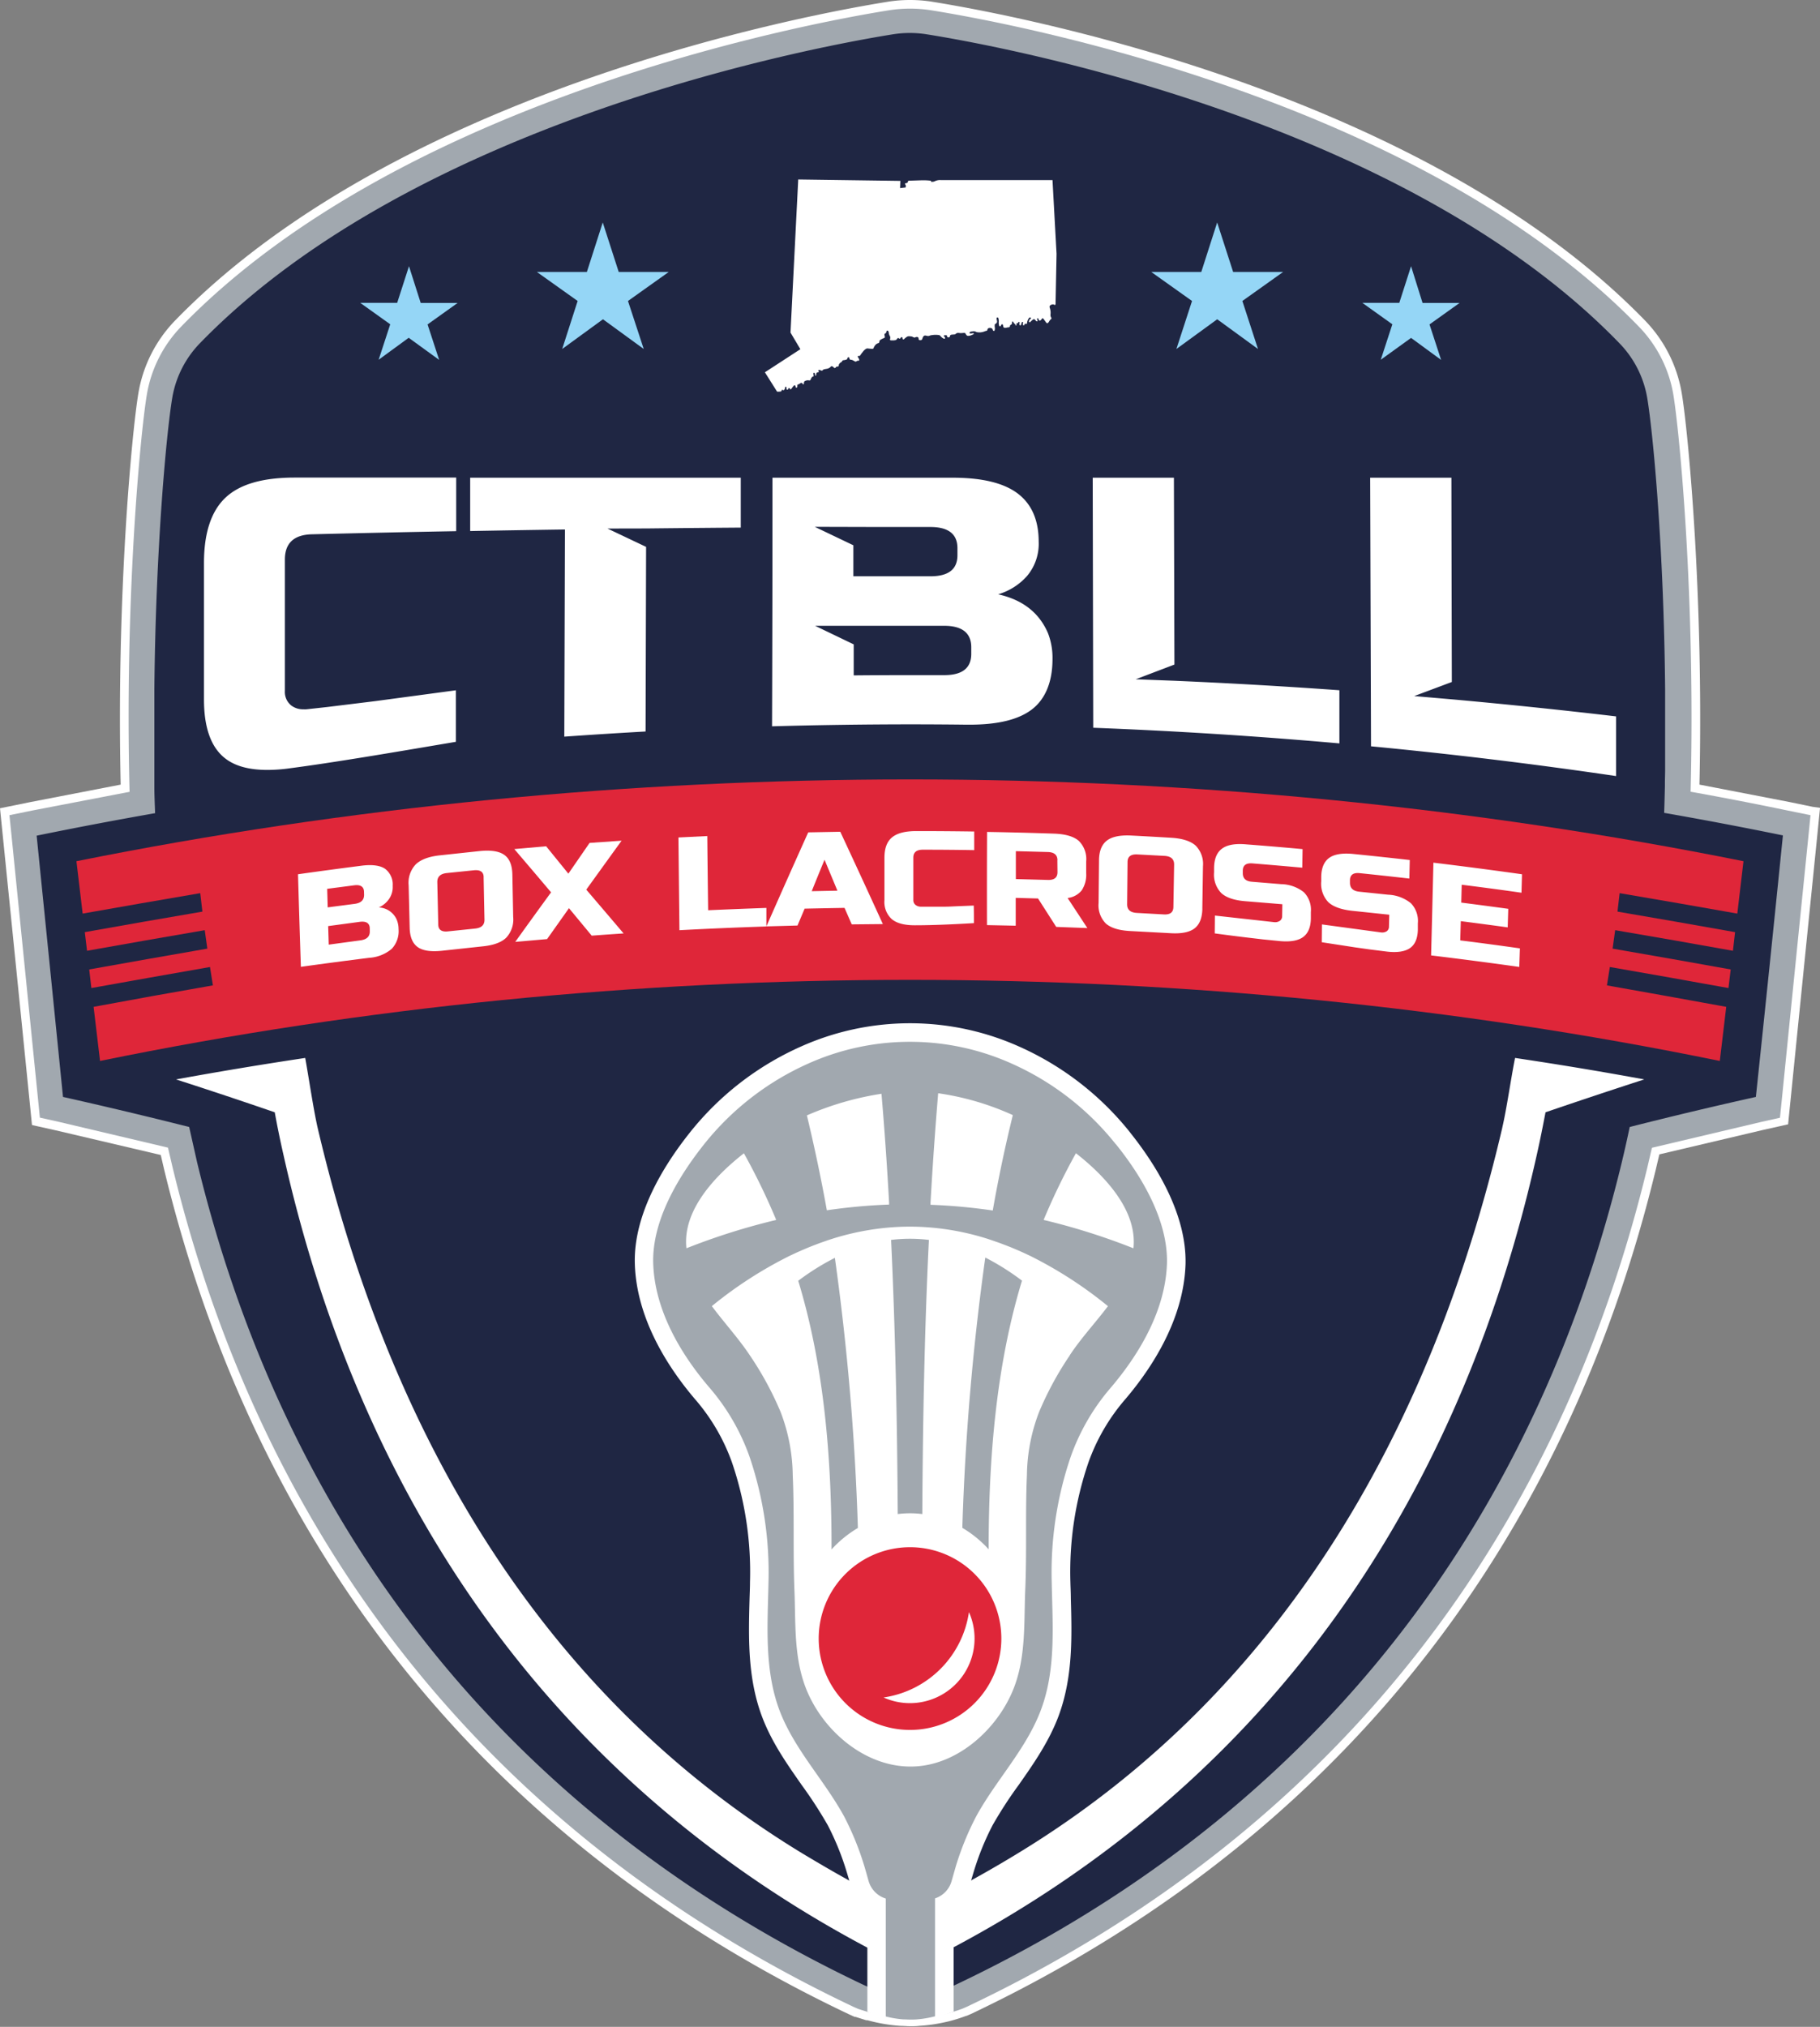
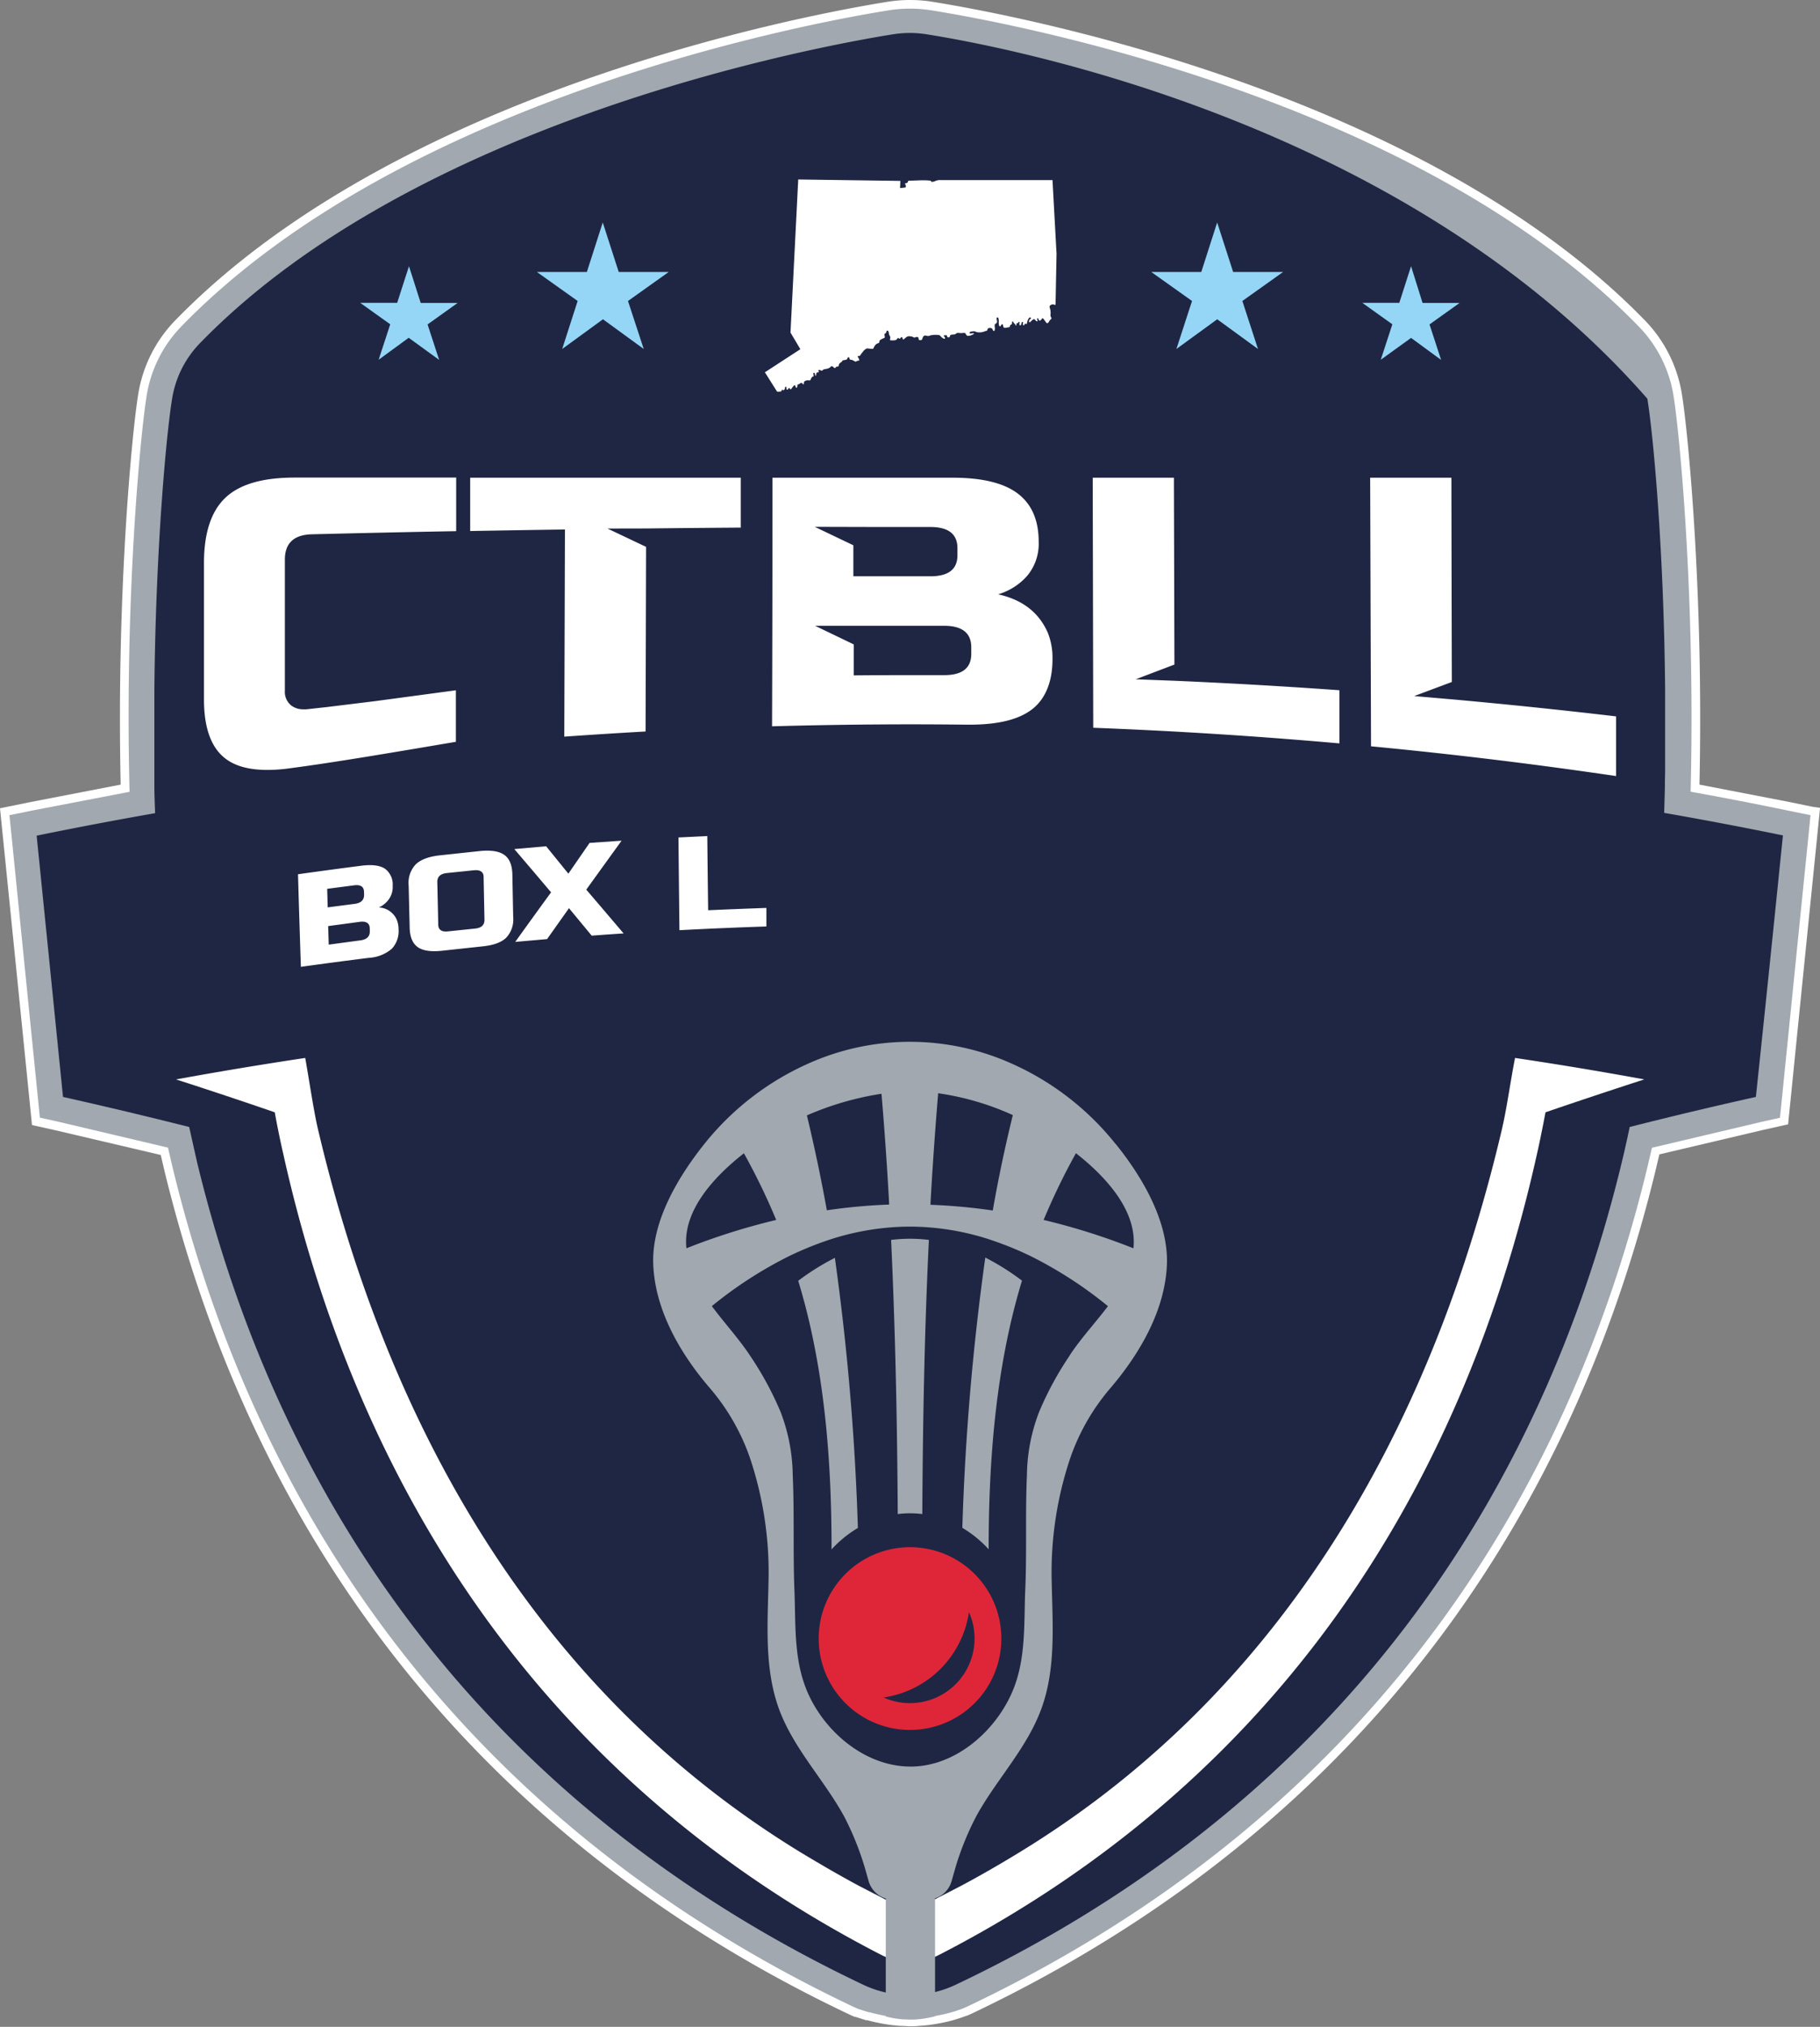
<svg xmlns="http://www.w3.org/2000/svg" viewBox="0 0 424.09 472.06">
  <rect x="0" y="0" width="424.09" height="472.06" fill="#808080" stroke="none" />
  <path d="M422.32 187.9l-5.32-1.1-21-4.06c1-44.24-2.64-82.1-4.1-91a31.89 31.89 0 0 0-8.63-17.14C331.12 21 235.87 3.4 217.3.42a33.09 33.09 0 0 0-10.51 0C188.23 3.4 93 21 40.85 74.6a31.82 31.82 0 0 0-8.63 17.14c-1.47 8.9-5.1 46.77-4.1 91l-21 4.06L0 188.25l.18 1.8.55 5.4q3.08 30.4 6.14 60.77l.58 5.8 1.4.32 4.23.94L37.46 269l.82 3.52C48 312.6 64.4 348.56 87.05 379.4c27.82 37.9 65.1 68.08 110.8 89.75l.88.4.16.07.28.12h.2l.3.1 2.16.68h.28a40.79 40.79 0 0 0 2.74.65 36.84 36.84 0 0 0 5.09.67c.75 0 1.46.08 2.15.08s1.4 0 2.18-.1a35.28 35.28 0 0 0 5.24-.7c1-.2 1.87-.4 2.74-.66a39.66 39.66 0 0 0 2.74-.9l.16-.06h.1l.16-.08.15-.06.7-.3c45.7-21.67 83-51.86 110.8-89.75 22.65-30.85 39.06-66.82 48.77-106.93l.83-3.52 24.37-5.74 4.23-.94 1.4-.32.14-1.44.44-4.3q3.06-30.4 6.14-60.77l.72-7.2z" fill="#fff" />
  <path d="M393.94 184.4c1.13-44.67-2.5-83.06-4-92.35A29.87 29.87 0 0 0 381.81 76C330.13 22.8 235.44 5.35 217 2.4a31.48 31.48 0 0 0-9.88 0C188.65 5.35 94 22.8 42.28 76a29.87 29.87 0 0 0-8.09 16.07c-1.52 9.3-5.16 47.68-4 92.35L7.5 188.78l-5.3 1.08.55 5.4Q5.8 225.62 8.86 256l.43 4.3 4.23.94 25.62 6.05 1.1 4.7c9.65 39.85 25.94 75.58 48.44 106.22 27.6 37.6 64.64 67.6 110.05 89.12.26.13.54.24.8.36l.16.07.28.12.3.1 2.16.68h.2a36.42 36.42 0 0 0 2.59.62 34.64 34.64 0 0 0 4.8.71 24.17 24.17 0 0 0 2 .08c.6 0 1.3 0 2-.08a35.47 35.47 0 0 0 5-.67 38.01 38.01 0 0 0 2.59-.62c.82-.23 1.73-.53 2.6-.85l.17-.07.96-.42c45.4-21.52 82.43-51.5 110.05-89.12 22.5-30.64 38.8-66.37 48.44-106.22l1.1-4.7 25.6-6.05 4.23-.94.44-4.3q3.06-30.4 6.14-60.77l.54-5.4-5.3-1.08c-7.2-1.5-14.8-2.98-22.6-4.38z" fill="#a1a8af" />
-   <path d="M415.4 194.56q-13.76-2.82-27.62-5.24.1-3.12.17-6.2V182l.05-2.37v-19.15c-.3-32.93-2.8-59.5-4.14-67.62a24 24 0 0 0-6.47-12.88C327.15 28.05 234.16 10.9 216 8a25 25 0 0 0-8 0C189.93 10.9 97 28.05 46.58 79.94a24 24 0 0 0-6.47 12.88c-1.33 8.1-3.83 34.7-4.14 67.65v22.75c0 2 .1 4.1.17 6.17q-13.86 2.43-27.6 5.24 3.08 30.42 6.14 60.85 14.72 3.3 29.4 7l1.84 8.2c9.46 39.12 25.42 74.2 47.44 104.22 27 36.85 63.3 66.25 107.8 87.36a25.13 25.13 0 0 0 21.52 0c44.5-21.1 80.76-50.5 107.78-87.36 22-30 38-65.1 47.45-104.22.65-2.7 1.26-5.43 1.84-8.2q14.65-3.72 29.4-7 3.22-30.48 6.3-60.92z" fill="#1f2643" />
+   <path d="M415.4 194.56q-13.76-2.82-27.62-5.24.1-3.12.17-6.2V182l.05-2.37v-19.15c-.3-32.93-2.8-59.5-4.14-67.62C327.15 28.05 234.16 10.9 216 8a25 25 0 0 0-8 0C189.93 10.9 97 28.05 46.58 79.94a24 24 0 0 0-6.47 12.88c-1.33 8.1-3.83 34.7-4.14 67.65v22.75c0 2 .1 4.1.17 6.17q-13.86 2.43-27.6 5.24 3.08 30.42 6.14 60.85 14.72 3.3 29.4 7l1.84 8.2c9.46 39.12 25.42 74.2 47.44 104.22 27 36.85 63.3 66.25 107.8 87.36a25.13 25.13 0 0 0 21.52 0c44.5-21.1 80.76-50.5 107.78-87.36 22-30 38-65.1 47.45-104.22.65-2.7 1.26-5.43 1.84-8.2q14.65-3.72 29.4-7 3.22-30.48 6.3-60.92z" fill="#1f2643" />
  <path d="M350.07 262.6c-14.68 62.75-46.57 128.7-112.82 169-4.26 2.6-8.63 5.12-13.17 7.55l-7.65 3.95a9.87 9.87 0 0 1-8.77 0l-7.63-3.94c-4.54-2.44-8.92-5-13.18-7.56C120.6 391.28 88.7 325.34 74 262.6c-1-4.44-2-11.33-2.88-16.2q-15.12 2.27-30.1 5 11.55 3.72 23 7.66c.6 3.3 1.27 6.57 2 9.76 8.5 38.14 22.83 72.3 42.58 101.5 24.2 35.8 56.73 64.4 96.68 84.95a14.84 14.84 0 0 0 13.6 0c39.94-20.56 72.47-49.14 96.67-84.95 19.75-29.2 34.08-63.36 42.58-101.5.72-3.2 1.37-6.45 2-9.76q11.4-3.9 23-7.66-15-2.76-30.1-5c-.97 4.87-1.93 11.76-2.97 16.2z" fill="#fff" />
-   <path d="M376.9 212.32l.5-4.3q13.8 2.34 27.42 4.76l1.44-12.2c-126.54-25.4-261.9-25.4-388.45 0q.72 6.1 1.45 12.2 13.64-2.42 27.4-4.76l.5 4.3q-13.8 2.35-27.4 4.78l.52 4.34q13.64-2.44 27.43-4.8.3 2.15.6 4.3-13.86 2.4-27.52 4.85l.5 4.33q13.74-2.47 27.64-4.9l.68 4.28q-14 2.43-27.8 5 .73 6.28 1.5 12.6c122.9-25.18 254.53-25.18 377.43 0l1.5-12.6q-13.8-2.52-27.8-5l.68-4.28q13.92 2.42 27.64 4.9l.52-4.33q-13.68-2.46-27.52-4.85l.6-4.3q13.8 2.35 27.44 4.8l.5-4.34q-13.62-2.43-27.4-4.78z" fill="#df2639" />
  <g fill="#fff">
    <path d="M69.42 203.62q7.44-1.05 14.87-2 3.64-.45 5.4.7a4.55 4.55 0 0 1 1.81 4 4.86 4.86 0 0 1-.89 3.12 5.82 5.82 0 0 1-2.33 1.91 4.76 4.76 0 0 1 4.16 2.84 5.71 5.71 0 0 1 .43 2.18 6 6 0 0 1-1.59 4.62 9 9 0 0 1-5.27 2.09q-8 1-15.9 2.1-.36-10.78-.67-21.58zm15.4 4.14c0-1.24-.8-1.76-2.28-1.57l-6.3.82.12 4.32 6.3-.82c1.48-.2 2.2-.9 2.18-2.14l-.02-.6zm1.34 8.5c0-1.23-.8-1.75-2.27-1.57l-7.42 1 .13 4.32 7.4-1c1.48-.2 2.2-.9 2.17-2.13l-.01-.62zm33.42-2.7a6.19 6.19 0 0 1-1.66 4.87c-1.16 1.1-3 1.75-5.63 2l-9.27 1c-2.6.28-4.5 0-5.68-.84s-1.83-2.34-1.88-4.5l-.24-9.88a6.25 6.25 0 0 1 1.66-4.9c1.15-1.1 3-1.82 5.64-2.1l9.32-1c2.6-.26 4.5.05 5.7.92s1.8 2.38 1.85 4.54zm-6.88-9.24c0-1.24-.78-1.78-2.27-1.63l-6.33.65c-1.48.16-2.22.86-2.2 2.1l.22 9.88c0 1.23.8 1.77 2.27 1.6l6.3-.65c1.5-.15 2.22-.84 2.2-2.08q-.1-4.93-.2-9.87zm24.68-8l7.46-.52q-4.12 5.7-8.23 11.4 4.35 5.08 8.7 10.2-3.72.24-7.43.52l-5.3-6.4q-2.55 3.6-5.1 7.2l-7.42.65q4.16-5.8 8.35-11.54-4.27-5.06-8.57-10.08l7.42-.65 5.18 6.38zM165 212q6.78-.3 13.58-.54v4.32q-10.14.33-20.26.87-.12-10.8-.23-21.6l6.72-.33q.08 8.63.2 17.3z" />
-     <path d="M185.83 215.56q-3.63.1-7.25.2 4.84-11 9.75-21.9l7.47-.14q5 10.72 9.92 21.5l-7.25.07-1.68-3.84q-4.66.08-9.3.18zm3.3-8l6-.12-3-7.2q-1.53 3.7-3 7.36zm37.8 7.44c-5.54.33-10.12.5-13.77.5-2.43 0-4.2-.47-5.35-1.42a5.39 5.39 0 0 1-1.72-4.43v-9.9c0-2.16.58-3.73 1.77-4.72s3.08-1.47 5.7-1.47q6.72 0 13.45.1V198q-6-.1-11.95-.1c-1.5 0-2.24.6-2.24 1.85v9.88a1.39 1.39 0 0 0 .51 1.13 2 2 0 0 0 1.28.41h5.65c.68 0 1.56-.05 2.64-.1l4-.16c.04 1.32.04 2.7.04 4.08zm3.07-21.24q7.85.13 15.68.4c2.6.1 4.5.65 5.68 1.67a5.93 5.93 0 0 1 1.74 4.78v2.78a6.56 6.56 0 0 1-1.06 4 4.94 4.94 0 0 1-3.27 1.76q2.3 3.48 4.6 7l-7.25-.27-4.24-6.62-5.2-.14v6.48l-6.7-.14q-.03-10.88.02-21.7zm16.4 6.6c0-1.23-.73-1.87-2.23-1.92l-7.46-.2v6.5l7.45.2c1.5.05 2.24-.54 2.25-1.78l-.03-2.78zm33.77 11.28q-.06 3.24-1.84 4.6-1.78 1.35-5.68 1.1l-9.3-.5q-3.9-.2-5.66-1.74a6 6 0 0 1-1.7-4.79l.1-9.88c0-2.16.62-3.7 1.8-4.63s3.1-1.33 5.7-1.2q4.68.24 9.34.52 3.9.24 5.67 1.82a6.08 6.08 0 0 1 1.71 4.83l-.15 9.88zm-6.58-10.3c0-1.24-.72-1.9-2.2-2L265 199c-1.5-.07-2.25.5-2.26 1.74l-.1 9.88c0 1.24.72 1.9 2.2 2l6.32.35c1.5.1 2.24-.48 2.26-1.72zm9.5 11.9l13.78 1.53a2 2 0 0 0 1.36-.31 1.3 1.3 0 0 0 .53-1.08l.05-2.78-8.56-.7c-2.6-.2-4.48-.82-5.65-1.88a6.14 6.14 0 0 1-1.7-4.84v-.92q0-3.24 1.84-4.6c1.2-.9 3.1-1.24 5.7-1q6.54.5 13.08 1.1l-.07 4.33q-5.8-.53-11.6-1c-1.5-.12-2.24.44-2.26 1.68v.6c0 1.24.72 1.9 2.2 2l6.7.55a8.8 8.8 0 0 1 5.34 1.89 5.84 5.84 0 0 1 1.62 4.6v1.55q-.06 3-1.8 4.28c-1.16.85-2.95 1.16-5.37.95l-4-.4-3.4-.4q-3.8-.45-7.83-1zM308 215.3l13.76 1.86a2 2 0 0 0 1.37-.27 1.26 1.26 0 0 0 .52-1.07l.07-2.78-8.54-.9c-2.6-.27-4.48-.94-5.64-2a6.22 6.22 0 0 1-1.67-4.88v-.92c0-2.16.66-3.68 1.86-4.54s3.1-1.17 5.7-.9q6.54.66 13.07 1.4l-.1 4.32q-5.77-.66-11.57-1.26c-1.5-.15-2.24.4-2.27 1.62v.62c0 1.23.7 1.93 2.2 2.08l6.7.7a9 9 0 0 1 5.32 2 5.94 5.94 0 0 1 1.6 4.65v1.54c-.05 2-.66 3.43-1.82 4.24s-3 1.1-5.37.82l-4-.5-3.4-.48-7.8-1.2.04-4.17zm46 9.9q-10.26-1.44-20.53-2.68.28-10.8.54-21.6 10.34 1.25 20.64 2.7l-.12 4.3q-7-1-13.93-1.86l-.1 4.16q5.48.7 10.95 1.45l-.13 4.32q-5.46-.75-10.93-1.45l-.13 4.48q6.94.87 13.9 1.86l-.14 4.3zm-90.63 38.6a68.81 68.81 0 0 0-25.78-20 62.26 62.26 0 0 0-51.08 0 68.74 68.74 0 0 0-25.78 20c-6 7.54-13.17 19-12.8 30.6.4 12.87 7.83 24.2 14 31.45a46 46 0 0 1 8.66 14.84 78.83 78.83 0 0 1 4.17 27.81c0 1.25-.06 2.5-.1 3.78-.25 9.07-.5 18.45 2.9 27.52 2.26 6 5.8 11 9.25 15.94a101 101 0 0 1 6.09 9.39 63.86 63.86 0 0 1 4.38 10.8l1 3.34a10.2 10.2 0 0 0 3.83 5.5v23.8q1.06.4 2.16.7c.7.2 1.42.37 2.15.5v-.15a23.15 23.15 0 0 0 4.05.68c.54 0 1.08.05 1.62.05s1.08 0 1.62-.05a23.69 23.69 0 0 0 4.19-.72v.17c.73-.15 1.44-.32 2.15-.53s1.45-.44 2.16-.7v-23.86a10.3 10.3 0 0 0 3.69-5.4l1-3.35a63.28 63.28 0 0 1 4.38-10.79 97.07 97.07 0 0 1 6.09-9.39c3.44-4.9 7-10 9.25-15.94 3.4-9.07 3.16-18.45 2.9-27.52 0-1.27-.07-2.53-.1-3.78a78.6 78.6 0 0 1 4.18-27.81 46.13 46.13 0 0 1 8.65-14.84c6.16-7.24 13.6-18.58 14-31.45.27-11.63-6.86-23.05-12.9-30.6z" />
  </g>
  <path d="M260 266.5a64.56 64.56 0 0 0-24.16-18.74 57.9 57.9 0 0 0-47.61 0 64.64 64.64 0 0 0-24.16 18.74c-6 7.54-12.17 17.8-11.86 27.76.34 10.7 6.2 20.84 13 28.8a50.32 50.32 0 0 1 9.44 16.2 83.65 83.65 0 0 1 4.42 29.32c-.2 9.9-1 20.2 2.54 29.7 3.45 9.15 10.46 16.3 15.1 24.8a67.48 67.48 0 0 1 4.69 11.53c.08.24.53 1.82 1 3.5a6 6 0 0 0 4 4.07v27.46a23.15 23.15 0 0 0 4.05.68c.54 0 1.08.05 1.62.05s1.08 0 1.62-.05a23.69 23.69 0 0 0 4.19-.72v-27.46a5.92 5.92 0 0 0 3.85-4l1-3.5a67.52 67.52 0 0 1 4.7-11.53c4.63-8.5 11.64-15.64 15.1-24.8 3.58-9.5 2.73-19.8 2.54-29.7a83.42 83.42 0 0 1 4.42-29.32 50.29 50.29 0 0 1 9.43-16.2c6.78-8 12.64-18.1 13-28.8.28-10-5.85-20.3-11.9-27.8zm4.1 24.23a152.65 152.65 0 0 0-20.92-6.6 153.5 153.5 0 0 1 7.53-15.54c6.9 5.4 14.34 13.4 13.4 22.14zm-28.1-31q-2.72 11.07-4.67 22.2a134 134 0 0 0-14.5-1.33v-.52q.72-12.75 1.78-25.46a63.81 63.81 0 0 1 17.37 5.08zm-30.6-5c.72 8.42 1.3 16.85 1.77 25.3v.52a134 134 0 0 0-14.5 1.33q-2-11.07-4.65-22.1a69.93 69.93 0 0 1 17.39-5.04zm-32.06 13.87a152.33 152.33 0 0 1 7.53 15.53 153.08 153.08 0 0 0-20.92 6.6c-.97-8.73 6.5-16.73 13.4-22.13zm75.92 47.1a75.66 75.66 0 0 0-7.12 13.12 42.17 42.17 0 0 0-2.85 14.7c-.4 9 0 18-.4 27-.3 7.54.16 15.3-2.6 22.5-3.53 9.22-12.53 17.67-22.7 18.37-11.42.8-21.95-8.12-25.87-18.37-2.76-7.2-2.3-15-2.6-22.5-.36-9 0-18-.4-27a42.39 42.39 0 0 0-2.84-14.7 75.71 75.71 0 0 0-7.13-13.12c-2.65-4-6-7.62-8.88-11.5a96.64 96.64 0 0 1 18.15-11.72l1.8-.84 1-.44 1.6-.68 1.27-.5 1.4-.53 1.8-.63.92-.3a61.25 61.25 0 0 1 13.67-2.69 57.22 57.22 0 0 1 9.07 0 60.69 60.69 0 0 1 13.67 2.69l.95.32 1.78.62 1.4.53 1.28.5 1.6.68 1 .44 1.8.84a96.58 96.58 0 0 1 18.14 11.72c-2.92 3.87-6.3 7.48-8.94 11.5zM186 298.3c6.1 20 7.8 41.75 7.76 62.57a26.84 26.84 0 0 1 6.14-5 584.69 584.69 0 0 0-5.36-62.91 56.9 56.9 0 0 0-8.54 5.34zm21.64-9.52c1 21.25 1.42 42.57 1.55 63.85a22.81 22.81 0 0 1 5.72 0c.12-21.28.5-42.6 1.54-63.85a36.07 36.07 0 0 0-8.81 0zm16.6 67.06a26.58 26.58 0 0 1 6.13 5c0-20.82 1.67-42.53 7.77-62.57a57.48 57.48 0 0 0-8.55-5.38 581.9 581.9 0 0 0-5.35 62.95z" fill="#a1a8af" />
  <path d="M212.05 360.35a21.28 21.28 0 1 0 21.28 21.27 21.27 21.27 0 0 0-21.28-21.27zm0 36.32a14.89 14.89 0 0 1-6.16-1.32 23.53 23.53 0 0 0 19.89-19.88 15.06 15.06 0 0 1-13.73 21.2z" fill="#df2639" />
  <path d="M232.58 138.42a14.46 14.46 0 0 0 6.73-4.26 11.63 11.63 0 0 0 2.72-8q0-7.5-4.86-11.2-4.86-3.7-15.17-3.7h-42q0 29-.1 57.9 16.08-.45 32.16-.46 6.58 0 13.18.08h.68c6.54 0 11.37-1.15 14.5-3.53s4.84-6.38 4.83-11.8a15.84 15.84 0 0 0-1.06-6q-3.08-7.14-11.6-9.03zM205 122.74h11.8c4.2 0 6.3 1.65 6.3 4.93v1.65c0 3.28-2.1 4.9-6.3 4.9h-17.95V127l-9-4.3zm15.06 34.5h-7.96q-6.6 0-13.17.06v-7.22l-9-4.33H220c4.2 0 6.32 1.68 6.32 5v1.65c-.05 3.22-2.12 4.84-6.27 4.84zm53.6-2.46l-.12-43.52h-18.92l.12 58.24q28.7 1.1 57.36 3.64 0-6.2 0-12.38-19.1-1.37-38.24-2.2l-9.22-.35zM52.53 115.92c-3.33 3.14-5 8.24-5 15.2v31.77c0 6.5 1.6 11.06 4.8 13.63 2.35 1.9 5.66 2.8 10 2.8a37.79 37.79 0 0 0 5.1-.37c10.26-1.34 23.2-3.54 38.8-6.18q0-6 0-12L87.4 163.3l-11.17 1.37-4.83.53a5.74 5.74 0 0 1-.71 0 4.5 4.5 0 0 1-2.9-.95 4.05 4.05 0 0 1-1.41-3.34q0-15.28 0-30.57 0-5.75 6.3-5.9 16.8-.42 33.62-.73 0-6.24 0-12.48H68.54c-7.34.02-12.68 1.54-16 4.68zm285.77 42.92q-.06-23.8-.1-47.58h-18.93q.1 31.28.2 62.56 28.62 2.73 57.1 6.93v-13.9q-18.87-2.22-37.8-3.93l-9.24-.8zm-187.56-35.76q10.94-.12 21.87-.2v-11.62h-63.05q0 6.2 0 12.42 11-.2 22.08-.36l-.15 48.25q9.47-.67 18.94-1.2l.12-43-9-4.27zm27.46-36.35l8.3-5.4-2.3-3.87L186 41.8l23.8.33-.07 1.68 1.28-.15a.7.7 0 0 0-.12-.78c-.1-.16.07-.16.27-.22s.32-.1.36-.24a.68.68 0 0 1 .16-.33l3.1-.1a14.91 14.91 0 0 1 2.12.1 2.33 2.33 0 0 0 .07.25c.5 0 .56 0 .86-.13a2.74 2.74 0 0 1 1.35-.27h26.07l.94 17.17-.23 11.74c-.08.32-.25.12-.5.06a1 1 0 0 0-.67.16c-.26.2-.28.36-.12.8a3.37 3.37 0 0 1 .13 1.25 1.23 1.23 0 0 0 .11.79c.26.32-.06.44-.24.64s-.37.72-.63.72-.37-.34-.57-.57-.3-.5-.48-.55-.23.12-.3.23c-.22.27-.42.37-.56.24a.91.91 0 0 1-.17-.37c-.06-.23-.4-.13-.28.17s.1.38 0 .42-.24-.06-.4-.25-.17-.2-.25-.23c-.24-.07-.4.12-.8.47-.12.1-.2.27-.3.23s-.2-.07-.14-.3.07-.37.23-.4.2-.23.18-.3a.21.21 0 0 0-.19-.13c-.16 0-.38.27-.56.73s-.07.82-.3.78-.36-.12-.4.1-.2.26-.32.2-.06-.3-.06-.4.1-.34-.1-.36-.2.23-.26.35 0 .43-.3.44c-.1 0-.2-.13-.17-.37s.1-.22 0-.36-.23-.07-.24 0c-.05.44-.3 0-.45.38v.32c0 .05-.16.07-.22 0s0-.18-.08-.25a1.15 1.15 0 0 1-.27-.21 3 3 0 0 0-.24-.38c-.1-.08-.22 0-.22.2a.59.59 0 0 1-.11.43c-.13.12-.37.16-.37.38 0 .4-.45.32-.65.37-.38.1-.73.14-.85-.08s-.05-.26-.12-.44-.12-.26-.22-.25-.2.17-.28.32a.21.21 0 0 1-.41 0 2.79 2.79 0 0 1-.08-.9 2.39 2.39 0 0 0-.09-.82.22.22 0 0 0-.23-.17c-.2 0-.22.23-.12.65s0 .6-.2.75-.23.1-.28.22a2.06 2.06 0 0 0 0 .72 1.4 1.4 0 0 1-.07.72c-.12.15-.36.08-.43-.23a.47.47 0 0 0-.19-.28.91.91 0 0 0-.88 0 .62.62 0 0 0-.17.33c0 .24-.28.23-.5.3a3.41 3.41 0 0 1-.62.21 3 3 0 0 1-1.43 0 1.6 1.6 0 0 0-.52-.18 1.88 1.88 0 0 0-.53.06c-.26 0-.48.1-.54.24s0 .24.32.22.62-.14.67 0-.24.25-.47.35a2.17 2.17 0 0 1-.92.21.65.65 0 0 1-.44-.34.82.82 0 0 0-.22-.31c-.18-.1-.45 0-1 0-.37 0-.6-.1-.88 0s-.36.28-.5.3c-.66.08-1.1 0-1.12.4a.36.36 0 0 1-.71 0c0-.2-.07-.2-.3-.2s-.37 0-.43.1.1.22.2.32.1.27.05.34-.15.1-.32 0a1.65 1.65 0 0 1-.53-.38c-.2-.18-.27-.33-.44-.4a5.1 5.1 0 0 0-1.76 0c-.32 0-.6.2-.85.2s-.63-.16-.83-.1a.65.65 0 0 0-.34.27 2.09 2.09 0 0 0-.21.52c-.05.17-.2.27-.45.28s-.4-.1-.4-.33a.37.37 0 0 0-.42-.42c-.3 0-.4.16-.55.14a2 2 0 0 1-.51-.21 1.48 1.48 0 0 0-.44-.07 1.51 1.51 0 0 0-.59 0 1.63 1.63 0 0 0-.51.32c-.3.22-.4.4-.5.4s-.22-.07-.23-.28a.25.25 0 0 0-.21-.27c-.1 0-.14.06-.3.27s-.2.1-.36 0-.27-.07-.43.2-.6.3-1 .3c-.6 0-.67 0-.58-.4a.77.77 0 0 0-.07-.62 1.72 1.72 0 0 1-.24-.67 1.05 1.05 0 0 0-.13-.48c-.16-.17-.43-.14-.43.15a.47.47 0 0 1-.26.39c-.26.14-.22.3-.15.6s.06.4-.18.5a3.21 3.21 0 0 0-.46.2c-.3.15-.6.36-.6.56a.36.36 0 0 1-.25.42 1.37 1.37 0 0 0-.73.49 2.56 2.56 0 0 0-.38.69c-.1.2-.37.13-.83.1s-.62-.1-.84 0a2.39 2.39 0 0 0-.85.79c-.23.23-.43.58-.6.8s-.45 0-.53.16 0 .15.17.47.2.43.1.54-.23 0-.42.08-.24.2-.4.17-.54-.3-.8-.38-.4 0-.5-.14a.75.75 0 0 1-.14-.32c0-.3-.4-.2-.45.1s-.28.28-.55.36-.55 0-.65.25-.27.26-.4.36a1.14 1.14 0 0 0-.4.54c0 .25 0 .36-.4.4s-.2.2-.45.3-.3-.14-.45-.24c-.33-.22-.44-.23-.68.07a1.68 1.68 0 0 1-.91.39c-.42.08-.7.1-.85.3s-.33.12-.6 0-.48-.06-.37.2 0 .32-.13.32-.36 0-.4.28a1.27 1.27 0 0 1-.09.47c-.07.1-.17 0-.18-.2s-.1-.42-.24-.46a.14.14 0 0 0-.16.06v.32c0 .2.16.46-.08.5s-.34.23-.48.5-.12.43-.44.4a1.4 1.4 0 0 0-1.11.24.56.56 0 0 0-.1.37c0 .1 0 .25-.12.3s-.2-.2-.33-.3-.34 0-.58.18-.53.08-.5.42c0 .2 0 .5-.23.48a.27.27 0 0 1-.2-.29.25.25 0 0 0-.25-.26c-.1 0-.2.14-.47.47-.15.17-.2.33-.3.4s-.25.07-.27 0c-.07-.3-.3-.3-.38-.1-.15.4-.5.32-.43-.15 0-.26-.22-.43-.3-.2a3.18 3.18 0 0 0-.09.37c-.15.36-.27.4-.47.3s-.3 0-.3.18-.27.18-.5.2a4 4 0 0 1-.54 0l-2.86-4.54z" fill="#fff" />
  <path d="M283.63 74.36l9.5 6.92-3.64-11.18 9.5-6.76h-11.65l-3.72-11.53-3.7 11.53h-11.66l9.5 6.76-3.64 11.18zm45.17 4.34l7 5.12-2.7-8.26 7-5h-8.62L328.8 62l-2.74 8.53h-8.62l7 5-2.7 8.26zM150 81.28l-3.67-11.18 9.5-6.76h-11.66l-3.72-11.53-3.7 11.53H125.1l9.5 6.76-3.6 11.18 9.5-6.92zm-47.67 2.54l-2.7-8.26 7-5h-8.6L95.3 62l-2.75 8.53h-8.62l7 5-2.7 8.26 7-5.12z" fill="#95d6f6" />
</svg>